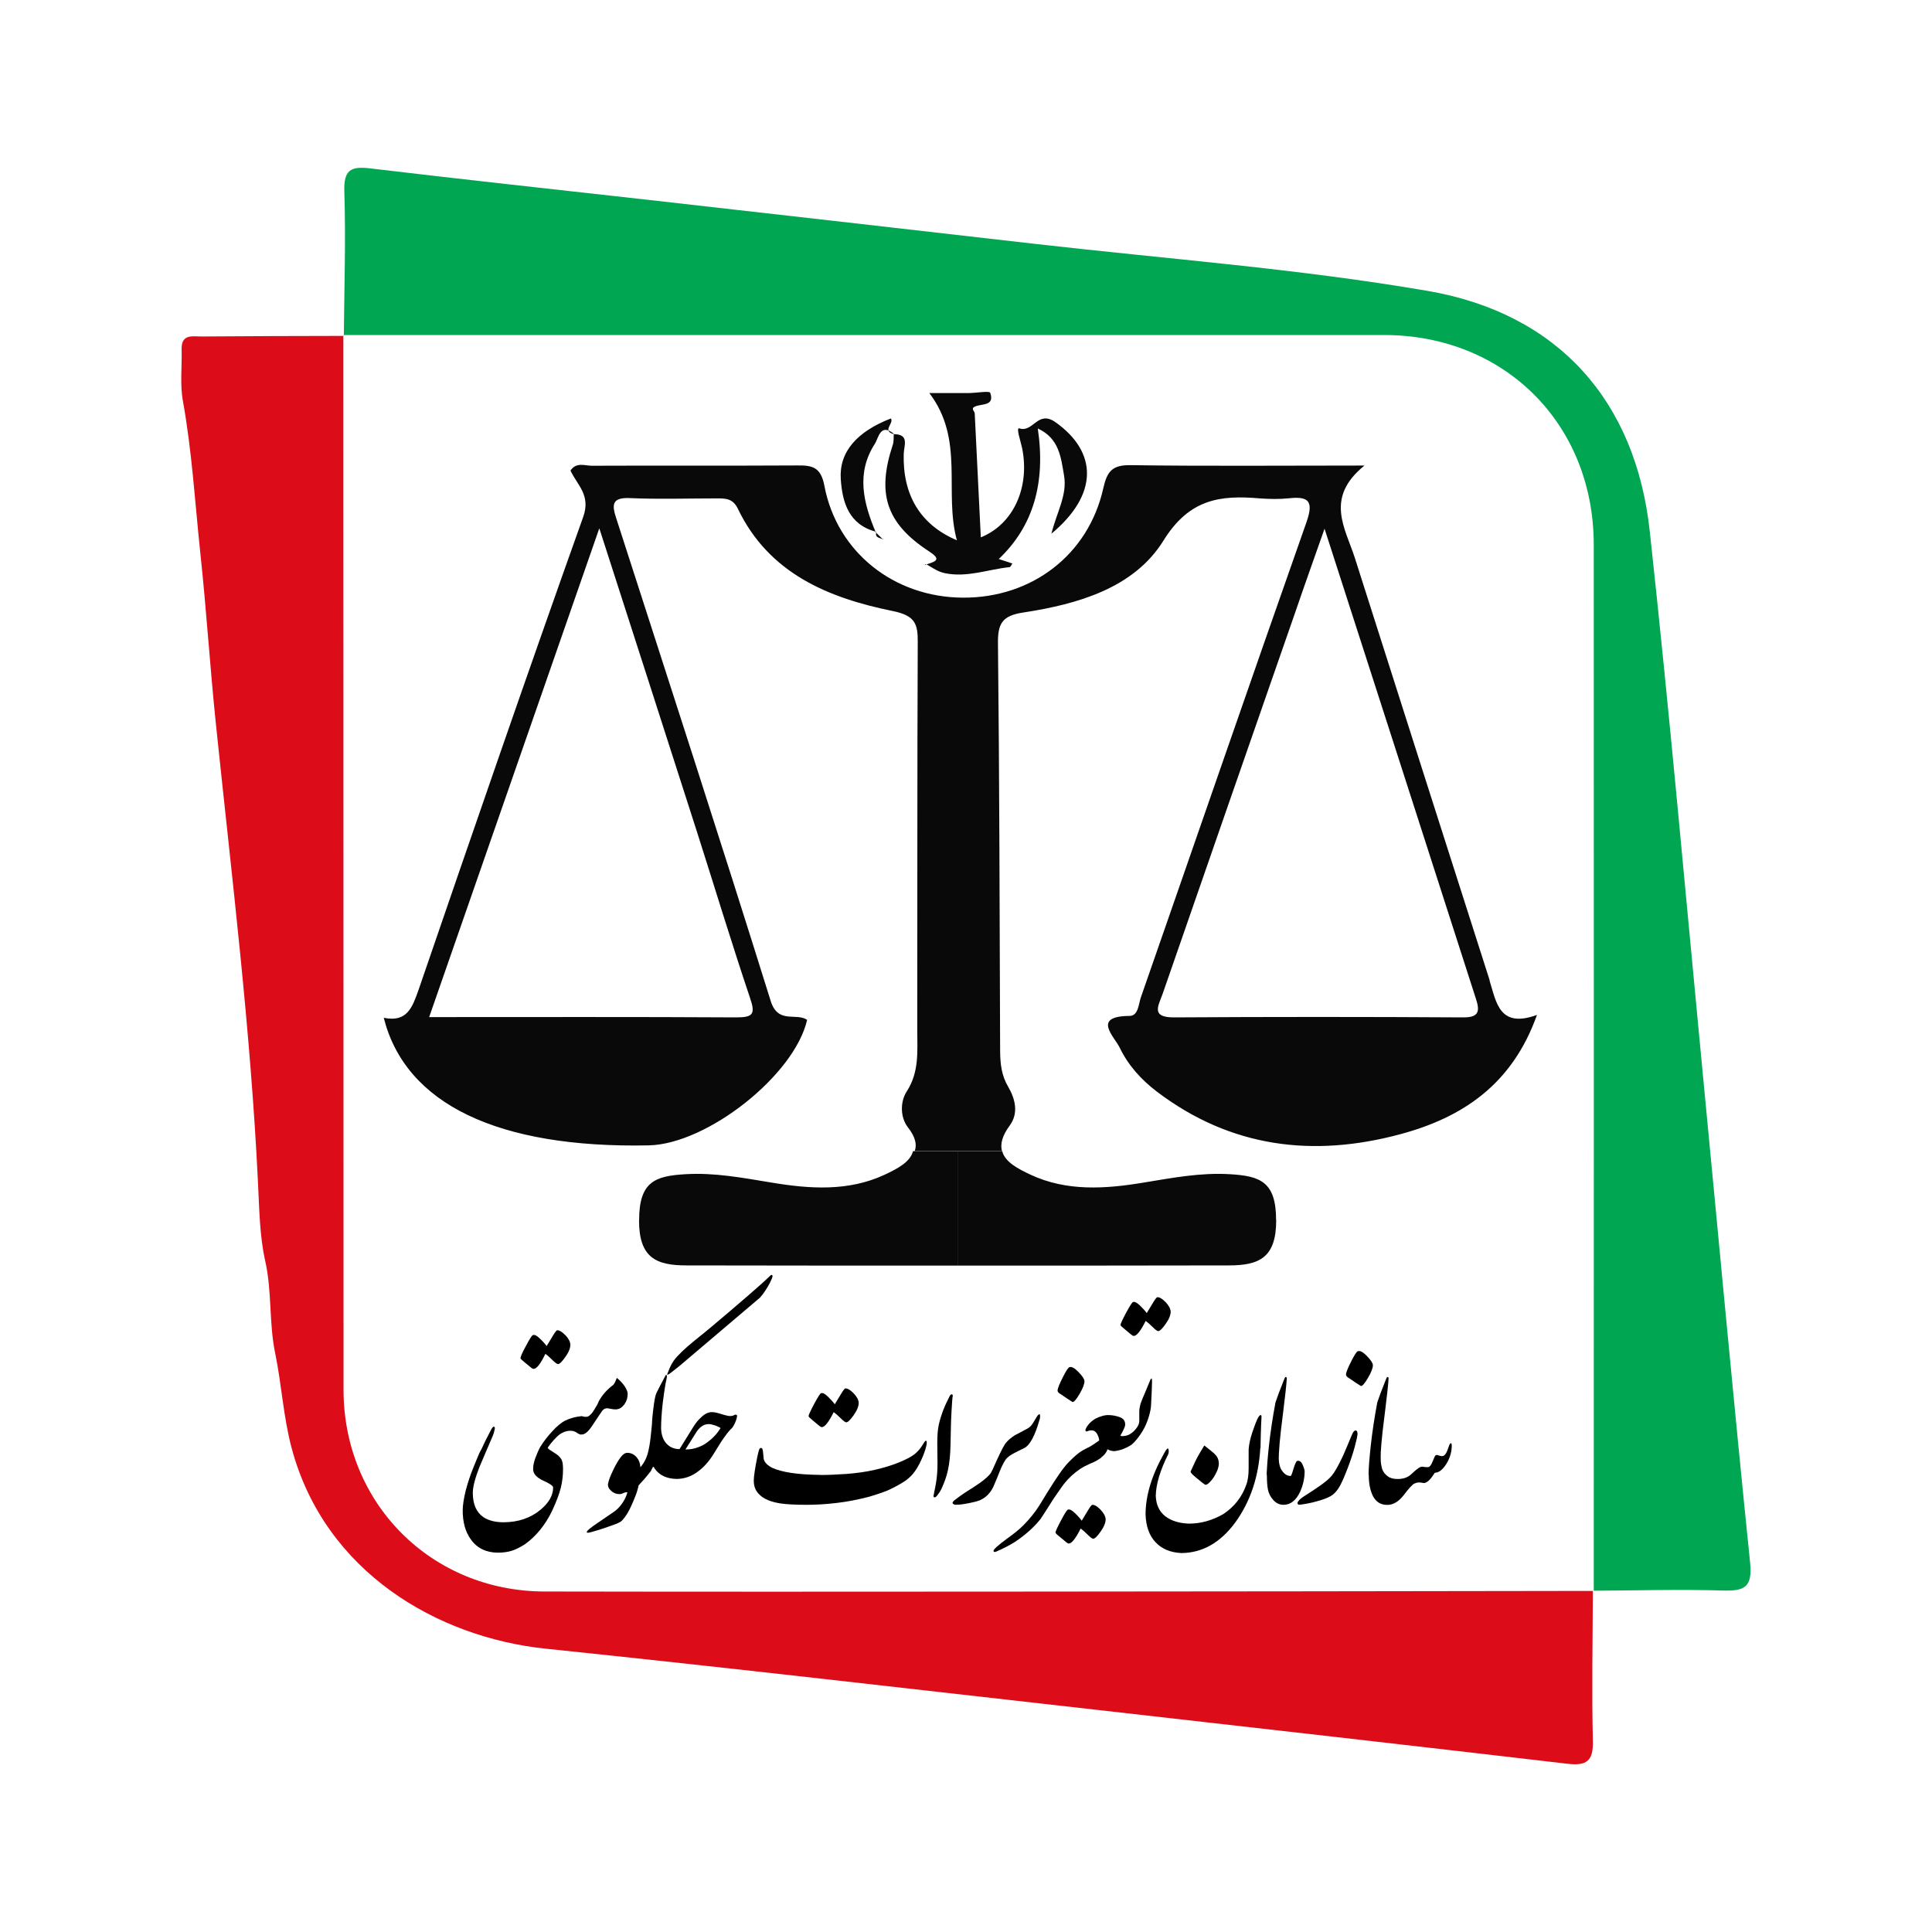
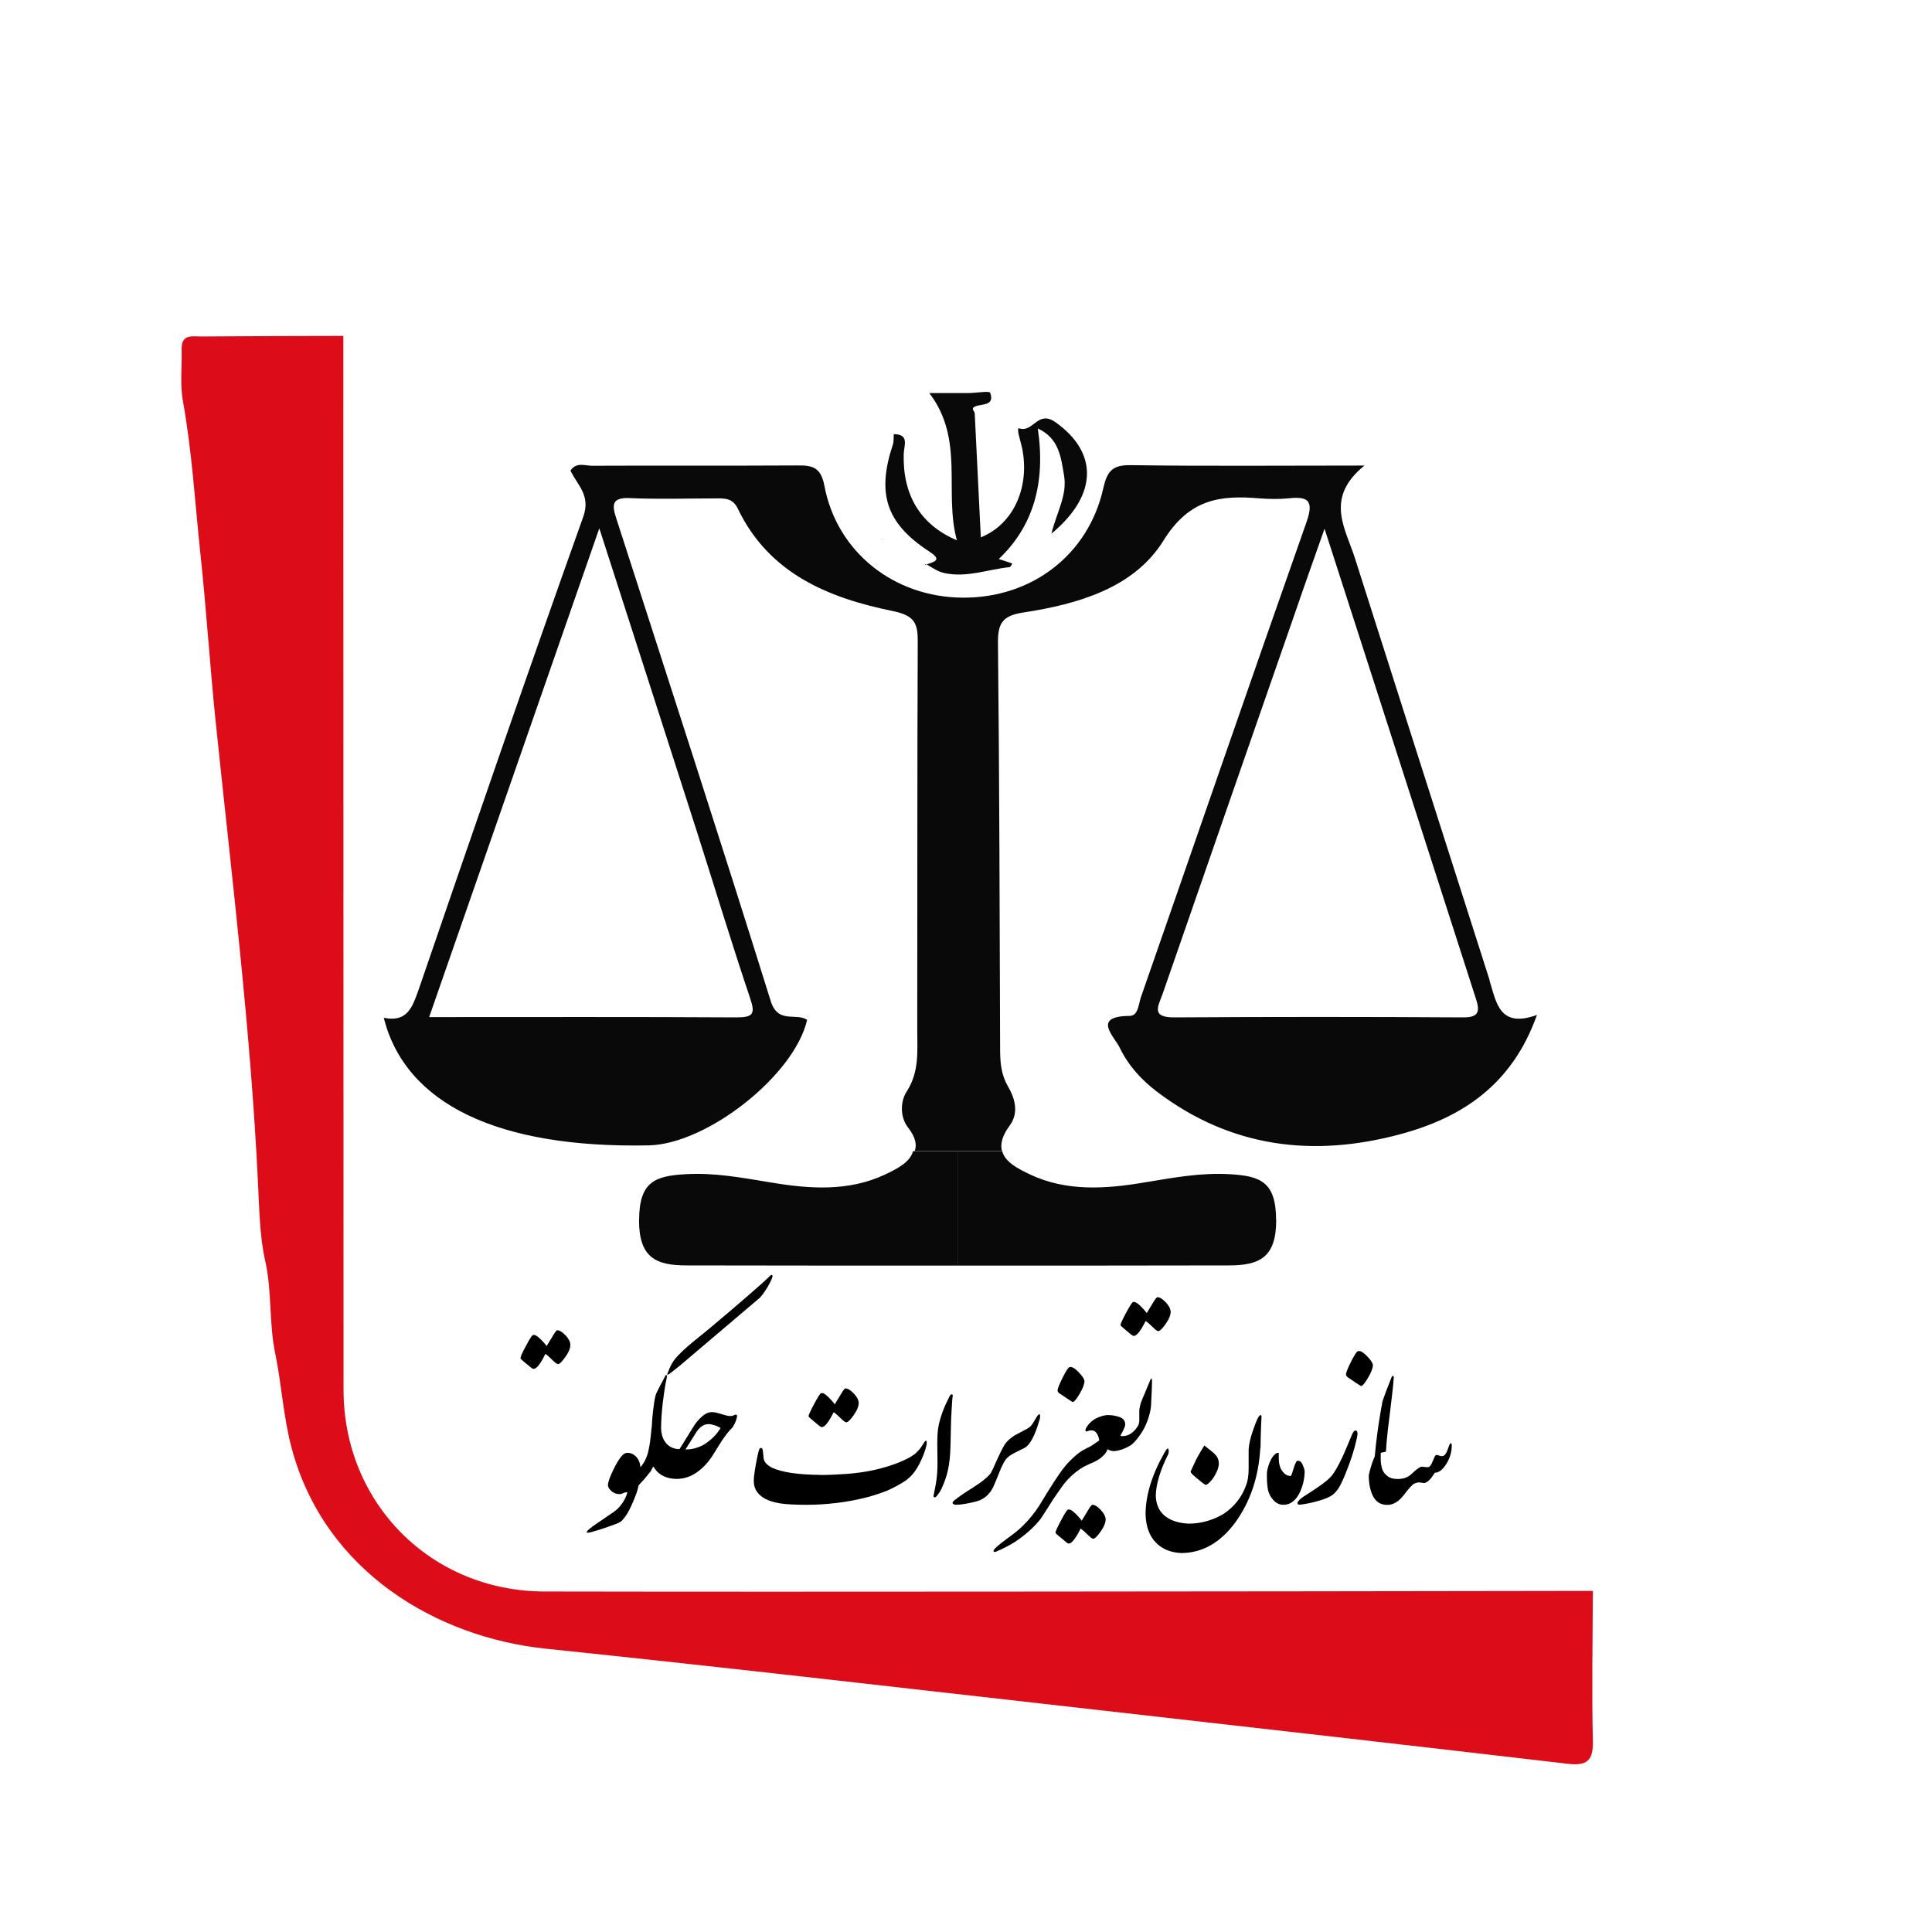
<svg xmlns="http://www.w3.org/2000/svg" id="a" width="197" height="197" viewBox="0 0 197 197">
  <path d="m162.42,162.21c-.02,5.11-.12,10.22,0,15.33.05,2.02-.64,2.53-2.55,2.31-16-1.87-32-3.69-48.01-5.5-18.74-2.11-37.47-4.29-56.22-6.24-11.05-1.15-22.5-7.81-25.89-20.41-.86-3.19-1.03-6.52-1.69-9.71-.65-3.14-.31-6.29-1.02-9.43-.56-2.49-.6-5.26-.73-7.89-.75-15.7-2.68-31.29-4.3-46.9-.6-5.78-.96-11.57-1.58-17.35-.55-5.18-.85-10.39-1.78-15.54-.31-1.71-.08-3.51-.13-5.27-.04-1.61,1.16-1.29,2.07-1.3,4.81-.04,9.63-.05,14.44-.06l-.02-.08c0,35.85.01,71.69.02,107.54,0,11.57,8.93,20.55,20.5,20.57,15.62.03,31.23.02,46.85.01,20.03-.01,40.07-.04,60.1-.07l-.08-.02Z" style="fill:#dd0c19; stroke-width:0px;" />
-   <path d="m35.06,34.25c.04-4.91.21-9.82.05-14.72-.07-2.2.64-2.6,2.64-2.36,9.45,1.13,18.91,2.15,28.36,3.21,13.15,1.49,26.31,2.98,39.46,4.49,13.34,1.53,26.77,2.52,39.99,4.79,13.32,2.29,21.22,11.22,22.66,24.5,2.01,18.43,3.64,36.9,5.41,55.36,1.6,16.6,3.12,33.21,4.82,49.79.26,2.53-.55,2.94-2.77,2.87-4.41-.13-8.84,0-13.25.02,0,0,.08.02.08.02,0-35.56.02-71.11,0-106.67,0-12.32-9.1-21.39-21.39-21.39-35.36,0-70.73,0-106.09,0l.02.08Z" style="fill:#00a651; stroke-width:0px;" />
  <path d="m151.9,99.97c-4.59-14.36-9.18-28.71-13.75-43.08-.98-3.05-3.1-6.12.98-9.42-8.6,0-16.21.07-23.84-.04-1.88-.03-2.4.63-2.79,2.35-1.51,6.79-7.3,11.21-14.34,11.16-6.99-.04-12.82-4.63-14.1-11.41-.36-1.91-1.24-2.09-2.77-2.07-6.97.04-13.96,0-20.94.03-.72,0-1.58-.4-2.18.49.69,1.49,2.09,2.5,1.3,4.72-5.72,16.03-11.27,32.14-16.79,48.23-.63,1.77-1.16,3.35-3.55,2.85,2.22,8.82,11.68,13.32,27.02,13.01,5.96-.13,14.86-7.15,16.15-12.8-1.13-.76-2.96.46-3.71-1.91-5.13-16.44-10.46-32.81-15.75-49.22-.45-1.36-.49-2.16,1.4-2.07,2.94.13,5.89.03,8.84.03.89,0,1.65-.01,2.16,1.06,3.17,6.6,9.22,9.09,15.81,10.43,2.24.46,2.55,1.27,2.53,3.2-.06,13.17-.03,26.35-.05,39.52,0,2.13.22,4.25-1.06,6.24-.69,1.04-.69,2.65.1,3.67.79,1.01.94,1.79.7,2.43h8.9c-.19-.69,0-1.54.8-2.62.91-1.25.55-2.7-.16-3.92-.69-1.16-.82-2.35-.83-3.67-.05-13.84-.07-27.7-.22-41.54-.03-2.07.45-2.85,2.62-3.17,5.53-.85,11.25-2.49,14.25-7.32,2.64-4.26,5.78-4.66,9.83-4.31.98.07,1.98.09,2.95-.01,2.01-.22,2.56.27,1.82,2.4-5.69,16.14-11.27,32.34-16.9,48.49-.24.69-.25,1.88-1.15,1.89-3.89.03-1.55,2.1-1,3.25.85,1.77,2.18,3.25,3.77,4.46,7.53,5.72,15.94,6.75,24.84,4.35,6.32-1.7,11.4-5.05,13.93-12.16-3.86,1.4-4.14-1.3-4.84-3.52Zm-80.87-15.27c1.82,5.69,3.55,11.41,5.45,17.06.57,1.65.3,1.98-1.4,1.98-10.3-.06-20.61-.03-31.32-.03,5.8-16.65,11.43-32.84,17.35-49.84,3.49,10.85,6.72,20.83,9.92,30.83Zm78.14,19.04c-9.82-.06-19.64-.06-29.46,0-2.4.01-1.59-1.19-1.16-2.4,4.53-13.04,9.04-26.06,13.59-39.1.88-2.58,1.8-5.14,2.92-8.33,5.29,16.41,10.36,32.14,15.42,47.88.42,1.27.39,1.97-1.31,1.95Z" style="fill:#09090a; stroke-width:0px;" />
  <path d="m91.11,44.27c1.65-.01,1.07,1.15,1.04,2-.12,4.16,1.66,7.23,5.42,8.82-1.35-4.95.82-10.25-2.81-15.01,1.35,0,2.65,0,3.96,0,.78,0,2.17-.25,2.25-.03.48,1.38-.87,1.09-1.57,1.41-.44.21-.02.46-.01.7.21,4.2.41,8.4.62,12.63,3.35-1.34,5.02-5.13,4.21-9.11-.14-.67-.65-2.13-.28-2,1.41.47,1.87-1.91,3.68-.63,4.29,3.03,4.42,7.35-.41,11.37.53-2.17,1.63-3.92,1.29-5.92-.32-1.86-.49-3.8-2.68-4.81q1.25,8.37-3.98,13.31c.45.15.89.3,1.39.46-.12.16-.19.36-.29.37-2.18.22-4.29,1.08-6.57.62-.73-.15-1.21-.51-1.78-.84-.08-.05-.18-.06-.27-.08,0,.03,0,.06,0,.08.07-.03.14-.06.22-.08,1.14-.35,1.31-.58.13-1.35-4.33-2.85-5.28-5.87-3.63-10.84.11-.34.07-.73.1-1.1,0,0-.04.03-.04.03Z" style="fill:#09090a; stroke-width:0px;" />
-   <path d="m89.36,54.23c-2.81-.72-3.47-2.99-3.63-5.39-.18-2.77,1.67-4.84,5.11-6.17.34.49-.92,1.24.26,1.59,0,0,.04-.03.04-.03-1.38-1.13-1.57.45-1.92,1-1.95,3-1.19,6.04.08,9.05,0,0,.06-.05.06-.05Z" style="fill:#09090a; stroke-width:0px;" />
-   <path d="m90.06,55.01c-.32-.19-.89-.14-.7-.78,0,0-.06.05-.06.05.23.23.46.46.7.69l.06.04Z" style="fill:#09090a; stroke-width:0px;" />
  <path d="m90,54.97v-.09s.04.12.05.13c.01,0-.05-.04-.05-.04Z" style="fill:#09090a; stroke-width:0px;" />
  <path d="m130.13,124.43c0,3.81-1.73,4.6-4.83,4.6-9.22.02-18.45.02-27.66.02v-11.67h4.55c.3,1.13,1.62,1.8,2.89,2.4,3.71,1.73,7.66,1.45,11.56.8,2.92-.48,5.8-1.03,8.76-.85,3.11.18,4.72.77,4.72,4.69Z" style="fill:#09090a; stroke-width:0px;" />
  <path d="m65.16,124.43c0,3.81,1.73,4.6,4.83,4.6,9.22.02,18.45.02,27.66.02v-11.67s-4.55,0-4.55,0c-.3,1.13-1.62,1.8-2.89,2.4-3.71,1.73-7.66,1.45-11.56.8-2.92-.48-5.8-1.03-8.76-.85-3.11.18-4.72.77-4.72,4.69Z" style="fill:#09090a; stroke-width:0px;" />
-   <path d="m64,142.14c0,.39-.11.74-.32,1.04-.22.29-.45.47-.68.5-.11.04-.27.04-.45.02-.11-.02-.22-.04-.31-.05-.11-.02-.2-.04-.27-.05-.22-.02-.4.05-.56.25-.14.2-.25.36-.34.5-.09.13-.32.48-.72,1.08-.4.59-.74.86-1.06.84h-.02c-.07.02-.13,0-.2-.04-.05-.02-.13-.05-.21-.11-.14-.11-.29-.16-.4-.2-.45-.09-.9.02-1.35.31-.38.27-.9.86-1.26,1.38.04.11.14.2.31.29.21.14.43.29.65.43.22.16.36.34.47.54.09.21.13.52.13.95,0,.61-.07,1.26-.23,1.9-.16.63-.45,1.4-.88,2.33-.7,1.44-1.62,2.59-2.8,3.43-.43.27-.84.48-1.26.63-.45.14-.93.21-1.45.21-1.2,0-2.14-.45-2.78-1.35-.56-.77-.83-1.76-.83-2.96,0-.52.11-1.22.32-2.08.23-.84.47-1.56.72-2.17.25-.63.48-1.17.66-1.6.05-.11.14-.25.25-.47.09-.21.23-.48.39-.83.11-.2.2-.39.29-.56.09-.18.16-.32.23-.45.13-.25.23-.38.32-.38.09.02.13.13.07.32-.04.23-.11.45-.18.61-.66,1.55-1.13,2.62-1.38,3.23-.43,1.11-.66,1.98-.66,2.59,0,1.15.36,1.98,1.08,2.48.52.34,1.2.52,2.05.52,1.49,0,2.75-.43,3.77-1.27.86-.72,1.29-1.47,1.29-2.28,0-.16-.34-.4-1.02-.7-.68-.32-1.02-.7-1.02-1.17,0-.32.07-.7.22-1.11.16-.43.32-.81.52-1.18,0,0,0-.02.02-.02.34-.54.72-1.04,1.19-1.54.45-.5.9-.88,1.33-1.1.43-.21.97-.38,1.65-.45h.02c.36.11.61.09.77-.04.16-.13.29-.27.39-.43.11-.16.22-.34.32-.52.11-.16.2-.36.27-.54.32-.58.77-1.11,1.37-1.58.11-.05.21-.2.32-.43.02-.05.07-.18.14-.36.29.22.54.48.79.83.22.34.32.59.32.79Z" style="stroke-width:0px;" />
  <path d="m57.66,136.16c-.32-.34-.61-.52-.84-.52-.07,0-.23.2-.45.57-.23.4-.45.74-.63,1.04-.16-.22-.39-.48-.7-.77-.31-.31-.54-.41-.7-.34-.09,0-.32.36-.7,1.08-.4.72-.57,1.15-.57,1.27,0,.05.13.18.41.41.27.23.48.4.61.5.14.13.25.18.32.18.31,0,.7-.5,1.2-1.53.21.14.45.36.72.63.27.27.47.41.57.41.16,0,.4-.23.74-.72.36-.48.52-.92.52-1.27-.02-.29-.18-.61-.5-.95Z" style="stroke-width:0px;" />
  <path d="m75,144.24c-.11.04-.2.07-.25.11-.07.02-.18.04-.34.04-.13,0-.52-.09-1.15-.29-.25-.07-.47-.11-.66-.11-.34,0-.68.14-1.02.45-.34.29-.65.66-.93,1.13l-1.36,2.19c-.56,0-1.01-.2-1.36-.59-.32-.38-.5-.88-.52-1.51v-.07c0-.65.05-1.47.16-2.48.13-.99.22-1.65.29-2.01.09-.41.14-.65.14-.72,0-.16-.04-.21-.11-.18l-.58,1.1-.38.75c-.11.23-.22.79-.32,1.65-.05.4-.11.93-.14,1.62-.09.83-.14,1.38-.18,1.65-.04.31-.09.59-.16.9-.14.68-.41,1.26-.83,1.74-.02-.38-.14-.72-.36-.99-.27-.32-.59-.48-.97-.48-.23,0-.45.14-.68.45-.23.29-.45.68-.68,1.13-.23.47-.38.81-.45,1.01-.07.22-.13.4-.16.56-.04.27.07.5.31.72.23.22.52.34.86.34.14,0,.27-.04.41-.11.13-.07.27-.09.4-.07-.13.43-.31.81-.57,1.17-.25.34-.5.59-.75.77-.25.18-.81.56-1.65,1.13-.86.57-1.24.9-1.17,1,0,.04.04.05.11.05.13,0,.5-.11,1.17-.31.65-.22,1.13-.38,1.45-.5.32-.11.56-.22.72-.32.16-.11.38-.38.66-.81.27-.43.57-1.1.92-2.01.07-.2.14-.43.2-.66.02-.09.04-.16.05-.23.14-.16.34-.36.56-.61.25-.29.48-.58.7-.86,0-.04.07-.16.2-.4.04,0,.05,0,.07-.02.04.07.07.14.13.22.48.66,1.22,1,2.19,1.02.79,0,1.53-.25,2.19-.75.56-.4,1.08-.97,1.56-1.72.05-.09.22-.36.5-.81.27-.45.48-.77.65-.99.16-.22.29-.4.41-.54.14-.16.23-.27.32-.34.09-.07.2-.25.34-.54.13-.31.2-.52.21-.68.02-.13-.02-.18-.13-.18Zm-2.89,2.84c-.27.2-.59.38-.95.5-.36.14-.77.22-1.27.22l1.04-1.65c.18-.31.36-.5.52-.63.25-.22.52-.31.83-.31.14,0,.34.04.65.14.29.11.47.2.54.27-.36.59-.81,1.06-1.35,1.45Z" style="stroke-width:0px;" />
  <path d="m78.52,130.78c-.31.59-.65,1.11-1.02,1.53l-8.2,6.96c-.32.27-.61.48-.83.65-.25.22-.41.29-.45.23.18-.47.34-.86.52-1.15.18-.32.41-.59.66-.84.43-.47,1.17-1.11,2.21-1.94h0c1-.78,5.34-4.49,6.28-5.35.57-.52.87-.81.91-.85.25-.09.23.16-.09.77Z" style="stroke-width:0px;" />
  <path d="m83.64,150.4c.81,0,1.71-.04,2.71-.11,1-.08,1.96-.21,2.87-.42s1.74-.46,2.49-.77c.74-.31,1.27-.59,1.58-.85.31-.26.56-.55.75-.87s.31-.48.37-.48c.08,0,.1.11.08.32-.04.3-.16.7-.36,1.21-.27.65-.54,1.16-.81,1.55-.27.39-.59.71-.98.99-.54.37-1.16.7-1.84,1.01-.6.24-1.26.46-1.97.66-1.09.28-2.16.49-3.22.61-1.06.13-2.09.19-3.08.19-1.15,0-2.04-.05-2.65-.14-1-.16-1.72-.46-2.14-.9-.38-.35-.58-.82-.58-1.41,0-.23.03-.57.1-1,.07-.43.14-.86.23-1.29.09-.43.16-.72.2-.85s.12-.21.21-.21.15.08.18.25.05.42.08.78c.03.36.3.68.82.97,1,.48,2.67.73,4.98.75Zm-1.2-5.98c0-.12.19-.54.58-1.27.39-.72.62-1.09.7-1.09.16-.06.39.05.7.35s.54.56.7.78c.19-.31.4-.66.63-1.04.23-.39.38-.58.46-.58.23,0,.51.17.84.51.32.34.5.66.51.96,0,.36-.17.78-.52,1.27-.34.48-.59.72-.75.72-.1,0-.29-.14-.56-.41-.27-.27-.51-.48-.72-.63-.51,1.02-.91,1.53-1.21,1.53-.08,0-.18-.06-.32-.18-.13-.11-.33-.28-.61-.51-.28-.23-.42-.37-.42-.42Z" style="stroke-width:0px;" />
  <path d="m96.96,145.52c-.02.68-.03,1.29-.04,1.83s-.04,1-.08,1.38c-.08.81-.23,1.52-.46,2.15s-.42,1.04-.56,1.25c-.14.21-.25.36-.33.45-.1.09-.18.12-.24.09-.06-.03-.08-.09-.06-.16,0-.02.06-.3.17-.85.11-.55.18-1.08.21-1.6.03-.52.03-1.25.01-2.19-.02-.94,0-1.66.07-2.16.04-.29.1-.59.19-.9.09-.31.19-.62.3-.92.11-.3.23-.58.36-.85.13-.27.24-.5.35-.71.08-.13.16-.18.22-.15.07.03.09.08.08.15-.02.08-.04.25-.06.53-.02.28-.04.59-.06.93s-.04.68-.05,1.01-.02.57-.02.73Z" style="stroke-width:0px;" />
  <path d="m106.01,144.72c-.47,1.67-.99,2.65-1.58,2.94-.82.39-1.31.66-1.49.79-.18.14-.3.25-.35.32-.19.26-.37.6-.55,1.01-.31.79-.56,1.39-.75,1.82-.31.65-.77,1.11-1.38,1.38-.29.11-.68.21-1.15.3-.5.1-.89.15-1.17.15-.24.03-.4-.03-.46-.17-.02-.09.08-.2.28-.35.08-.06.23-.18.48-.36.24-.18.68-.47,1.31-.86.49-.33.72-.48.69-.46.54-.39.92-.73,1.13-1.01.06-.09.29-.55.66-1.41.39-.85.68-1.41.87-1.66.2-.26.51-.53.93-.8.16-.08.44-.23.83-.44.35-.17.59-.31.73-.44.13-.11.3-.36.51-.73.21-.37.35-.55.44-.53.08.03.09.2.03.52Zm1.62,11.56c0,.06.14.2.42.42.28.22.48.39.61.51.14.12.25.18.32.18.3,0,.7-.51,1.21-1.53.21.15.45.36.72.63s.46.41.56.41c.16,0,.41-.24.75-.72.35-.49.52-.91.52-1.27-.02-.3-.19-.62-.51-.96-.32-.34-.6-.51-.84-.51-.08,0-.23.19-.46.58-.23.39-.44.73-.63,1.04-.16-.22-.39-.49-.7-.78-.31-.3-.54-.41-.7-.35-.08,0-.32.36-.7,1.08-.38.72-.58,1.15-.58,1.27Z" style="stroke-width:0px;" />
  <path d="m112.3,148.62c-.32.25-.69.45-1.13.62-.39.17-.73.35-1.04.55-.63.43-1.16.92-1.58,1.45-.08.08-.44.59-1.1,1.55-.8,1.26-1.25,1.96-1.35,2.1-.68.85-1.55,1.63-2.62,2.34-.26.17-.55.33-.86.49-.43.22-.7.35-.82.39-.29.16-.45.18-.49.06-.06-.14.39-.55,1.32-1.24.73-.52,1.32-.99,1.76-1.44.61-.62,1.14-1.28,1.58-1.97.2-.33.37-.61.51-.83.13-.22.23-.39.31-.51.48-.77.87-1.37,1.18-1.82.38-.55.72-.99,1.04-1.31.3-.3.53-.52.69-.65.28-.25.59-.46.92-.63l.28-.14,2.04.14c-.11.32-.33.6-.65.84Zm-4.46-6.83c0-.21.18-.65.53-1.35.35-.69.58-1.03.68-1.03.21-.08.51.07.9.47.39.4.61.71.63.94,0,.3-.16.73-.49,1.3-.33.56-.57.84-.72.84-.06-.03-.25-.15-.58-.37-.33-.22-.58-.39-.74-.5-.14-.09-.21-.19-.21-.29Z" style="stroke-width:0px;" />
  <path d="m115.34,147.34c-.23.15-.48.28-.76.39-.28.11-.55.18-.82.22-.14.03-.29.02-.45-.02s-.28-.09-.37-.15c-.11,0-.27.05-.48.14-.2.08-.44.21-.73.37l-.83.52c-.06-.19-.09-.38-.1-.58,0-.2.02-.39.1-.59.17-.09.41-.23.72-.44.07-.04.22-.15.46-.32,0-.15-.06-.37-.2-.65-.14-.25-.33-.38-.58-.38-.16,0-.32.04-.49.11-.12,0-.16-.08-.11-.24.04-.11.12-.25.25-.42.21-.26.46-.48.78-.66.2-.1.4-.18.61-.24.25-.08.47-.11.65-.11.43,0,.83.08,1.21.22.36.14.53.39.53.73,0,.12-.04.27-.13.45-.05.1-.09.2-.13.28s-.12.23-.23.42c.06.06.22.06.48.02.25-.04.46-.13.62-.26.04.04.06.06.06.08.1.17.15.29.15.35,0,.13-.02.27-.07.41-.02.08-.06.19-.14.34Z" style="stroke-width:0px;" />
  <path d="m115.34,146.16c.22-.16.42-.36.58-.59.17-.23.25-.47.25-.7v-.93c0-.22.04-.47.11-.75.13-.38.27-.72.41-1.03l.58-1.39c0-.06.06-.14.14-.22.04,0,.06.1.06.29l-.03,1-.06,1.21c0,.42-.08.9-.25,1.44-.16.53-.37,1.01-.62,1.42-.38.63-.77,1.11-1.17,1.44-.05-.21-.08-.41-.1-.61-.02-.2.01-.39.1-.58Zm-1.09-11.04c0-.12.19-.54.58-1.27.39-.72.62-1.08.7-1.08.16-.07.39.05.7.34.31.3.54.56.7.78.19-.31.4-.66.63-1.04.23-.38.38-.58.46-.58.23,0,.51.17.84.51.32.34.49.66.51.96,0,.36-.17.78-.52,1.27-.34.48-.59.72-.75.72-.1,0-.29-.14-.56-.41-.27-.27-.51-.48-.72-.63-.51,1.02-.91,1.53-1.21,1.53-.08,0-.18-.06-.32-.18-.13-.11-.33-.28-.61-.51-.28-.22-.42-.36-.42-.42Z" style="stroke-width:0px;" />
  <path d="m128.51,147.65c-.17,2.95-1.02,5.48-2.56,7.6-1.52,2.06-3.35,3.09-5.48,3.11-1.11-.05-1.99-.41-2.63-1.09-.65-.68-.99-1.63-1.03-2.84,0-1.92.62-3.99,1.89-6.24.24-.45.39-.59.44-.43.05.16.04.33-.01.5-.83,1.65-1.26,3.08-1.28,4.28.04.9.36,1.59.96,2.06.61.47,1.41.72,2.4.76,1.22,0,2.39-.32,3.52-.97,1.12-.74,1.9-1.73,2.34-2.97.17-.43.25-1,.25-1.72,0-.27,0-.62,0-1.03,0-.42,0-.72,0-.89.04-.52.16-1.09.37-1.71s.38-1.08.51-1.36c.14-.28.25-.42.35-.42.06,0,.09.07.08.22-.01.15-.02.42-.04.84-.02.41-.04,1.18-.06,2.31Zm-4.25,1.38c.04.19.02.39-.04.62-.06.23-.17.48-.32.75s-.34.53-.58.77c-.16.15-.29.23-.38.23-.06,0-.19-.08-.39-.25-.2-.16-.39-.31-.55-.45-.16-.14-.31-.26-.42-.37s-.18-.21-.18-.28c.12-.25.21-.45.27-.58.19-.42.35-.76.49-1s.35-.61.64-1.08c.17.14.38.31.63.5.25.19.44.37.58.54.14.17.22.37.26.61Z" style="stroke-width:0px;" />
-   <path d="m130.39,148.14c-.02.36-.06.68-.11.96-.06.29-.13.53-.22.73-.09.2-.21.35-.36.45s-.32.13-.53.11c0-.73.09-1.75.23-3.06.15-1.31.36-2.76.66-4.34.15-.46.45-1.27.92-2.44.05-.11.09-.16.15-.14.05.02.08.07.08.14-.03.57-.15,1.67-.35,3.28-.21,1.61-.33,2.72-.38,3.32-.05.6-.07.93-.07.98Z" style="stroke-width:0px;" />
  <path d="m130.39,148.63c0,.62.13,1.09.38,1.39.23.32.51.48.83.48.06,0,.15-.24.28-.7.14-.45.26-.72.35-.82.22-.08.41.01.56.3.14.3.22.54.24.73,0,.7-.15,1.4-.45,2.08-.42.9-.99,1.35-1.7,1.35-.4,0-.75-.16-1.04-.48s-.47-.67-.55-1.06c-.08-.4-.11-.91-.11-1.52,0-.25.04-.52.12-.8.08-.28.18-.53.3-.76.12-.23.26-.4.4-.53s.28-.18.39-.14v.48Z" style="stroke-width:0px;" />
  <path d="m138.43,146.14c-.01.25-.11.71-.29,1.38-.18.67-.42,1.39-.72,2.18-.3.79-.56,1.38-.78,1.79-.22.4-.47.71-.74.92-.27.21-.7.4-1.3.58s-1.08.29-1.44.35-.59.09-.68.09c-.09,0-.15-.05-.17-.11-.02-.07,0-.15.08-.25.1-.16.36-.37.78-.63s.9-.58,1.46-.97c.55-.39.95-.73,1.18-1.02.23-.29.5-.73.79-1.31.3-.58.56-1.17.8-1.76.24-.59.41-.99.51-1.21.1-.22.22-.32.34-.31.1.02.16.11.16.28Zm-1.18-5.98c0-.21.18-.66.53-1.35.35-.69.58-1.03.68-1.03.21-.08.51.07.9.47.39.4.61.71.63.94,0,.3-.16.73-.49,1.29-.33.56-.57.85-.72.85-.06-.03-.25-.15-.58-.37-.33-.22-.58-.39-.74-.5-.14-.09-.21-.19-.21-.29Z" style="stroke-width:0px;" />
-   <path d="m140.77,148.14c-.02.36-.06.68-.11.96-.06.29-.13.53-.22.73-.09.2-.21.35-.36.45s-.32.13-.53.11c0-.73.09-1.75.23-3.06.15-1.31.36-2.76.66-4.34.15-.46.45-1.27.92-2.44.05-.11.09-.16.15-.14.05.02.08.07.08.14-.03.57-.15,1.67-.35,3.28-.21,1.61-.33,2.72-.38,3.32-.05.6-.07.93-.07.98Z" style="stroke-width:0px;" />
+   <path d="m140.77,148.14c-.02.36-.06.68-.11.96-.06.29-.13.53-.22.73-.09.2-.21.35-.36.45c0-.73.09-1.75.23-3.06.15-1.31.36-2.76.66-4.34.15-.46.45-1.27.92-2.44.05-.11.09-.16.15-.14.05.02.08.07.08.14-.03.57-.15,1.67-.35,3.28-.21,1.61-.33,2.72-.38,3.32-.05.6-.07.93-.07.98Z" style="stroke-width:0px;" />
  <path d="m140.78,148.16c0,.34,0,.59.01.75,0,.23.05.53.15.9.11.29.3.53.56.72.25.19.59.28,1.01.28.58,0,1.04-.16,1.38-.48.45-.42.76-.67.92-.73.1-.05.22-.06.36-.03.14.03.28.04.43.03.17,0,.33-.19.48-.58.15-.38.25-.59.31-.63s.12-.04.2-.02c.22.08.36.11.45.11.16,0,.3-.11.42-.32.05-.07.13-.27.24-.59.09-.27.17-.41.22-.41.08,0,.11.08.11.25,0,.64-.18,1.26-.55,1.86-.38.6-.77.9-1.17.9-.25.37-.4.57-.44.61-.25.29-.48.44-.69.44-.21-.04-.38-.06-.51-.06s-.28.04-.44.11c-.19.08-.55.46-1.07,1.15-.53.69-1.09,1.03-1.7,1.03-.67,0-1.15-.3-1.46-.89-.29-.58-.43-1.3-.43-2.15.16-.69.33-1.26.52-1.69.18-.45.36-.68.53-.68.04,0,.09.04.15.11Z" style="stroke-width:0px;" />
</svg>